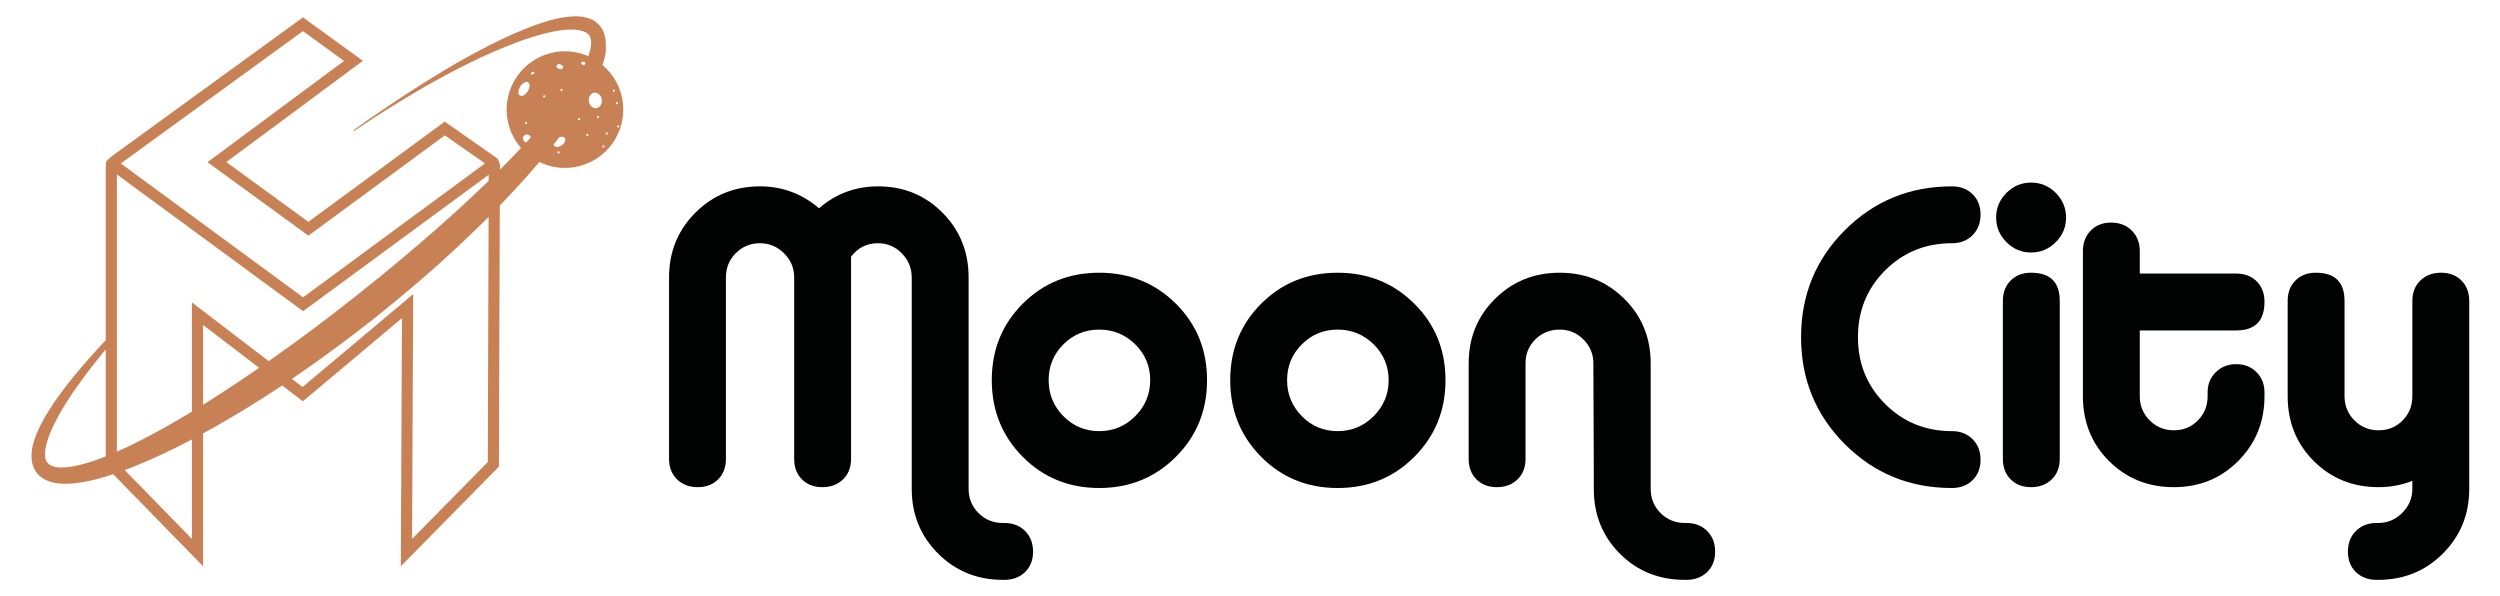
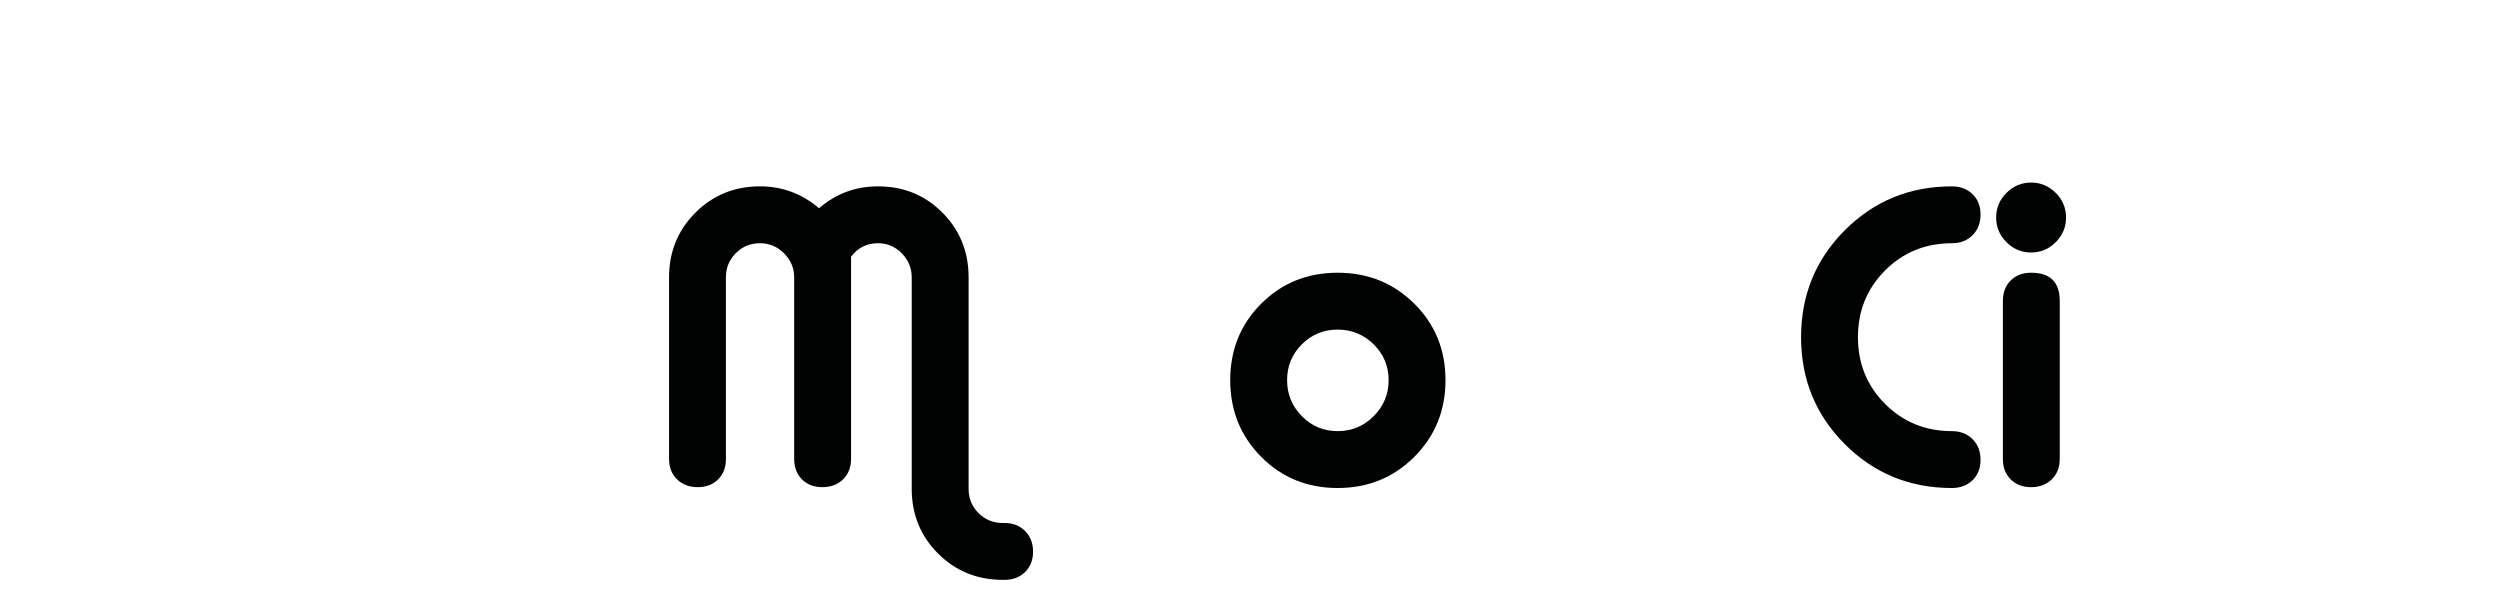
<svg xmlns="http://www.w3.org/2000/svg" id="Calque_1" x="0px" y="0px" viewBox="0 0 517.821 123.471" style="enable-background:new 0 0 517.821 123.471;" xml:space="preserve">
  <g>
-     <path style="fill:#C88154;" d="M129.064,21.805c-0.252-3.376-1.869-6.324-4.271-8.344c0.306-0.888,0.552-1.799,0.695-2.789  c-0.027-0.671,0.027-1.332-0.022-2.034c-0.05-0.702-0.207-1.417-0.521-2.179l-0.154-0.297c-0.04-0.116-0.137-0.212-0.16-0.243  l-0.09-0.15l-0.043-0.089c0,0-0.137-0.212-0.114-0.181c-0.261-0.31-0.498-0.59-0.796-0.821c-0.565-0.487-1.211-0.761-1.813-0.946  c-1.232-0.374-2.397-0.405-3.468-0.314c-2.193,0.148-4.215,0.679-6.144,1.333c-1.925,0.627-3.756,1.376-5.534,2.132  c-3.562,1.567-6.874,3.303-10.022,5.032c-6.275,3.516-11.824,7.093-16.656,10.368c-2.428,1.622-4.688,3.209-6.744,4.682  c0.047,0.061,0.093,0.123,0.114,0.181c2.103-1.412,4.383-2.941,6.855-4.474c2.471-1.533,5.116-3.157,7.953-4.785  c2.833-1.6,5.833-3.236,9.014-4.793c3.184-1.585,6.576-3.089,10.135-4.406c1.768-0.674,3.603-1.227,5.457-1.724  c1.851-0.469,3.773-0.845,5.621-0.841c0.924,0.002,1.834,0.114,2.56,0.397c0.365,0.128,0.669,0.305,0.887,0.526  c0.097,0.095,0.191,0.218,0.311,0.344l0.043,0.089l0.087,0.178c0.043,0.089,0.043,0.089,0.04,0.116s-0.007,0.055,0.02,0.058  c0.207,0.526,0.183,1.386-0.008,2.281c-0.105,0.493-0.256,1.005-0.441,1.52c-1.746-0.764-3.698-1.126-5.731-0.974  c-6.652,0.496-11.642,6.29-11.146,12.941c0.202,2.709,1.283,5.142,2.942,7.042c-0.968,1.027-1.945,2.05-2.923,3.061  c-0.479,0.489-0.967,0.972-1.452,1.457c0.001-0.311,0.002-0.622,0.003-0.933c0-0.228-0.062-0.447-0.168-0.642  c-0.062-0.334-0.237-0.638-0.504-0.861l-10.755-7.534l-0.667,0.491c-4.705,3.461-9.417,6.923-14.128,10.385  c-4.485,3.295-8.969,6.59-13.449,9.885c-2.927-2.13-5.859-4.265-8.792-6.401c-2.736-1.993-5.473-3.985-8.205-5.974  c4.297-3.187,8.588-6.37,12.88-9.552c4.712-3.494,9.424-6.987,14.142-10.488l1.263-0.937L62.75,3.595L22.969,32.498  c-0.161,0.118-0.298,0.262-0.407,0.426c-0.027,0.014-0.055,0.027-0.082,0.043c-0.361,0.223-0.577,0.607-0.577,1.029v36.467  c-0.258,0.271-0.516,0.542-0.774,0.814c-2.479,2.701-5.001,5.537-7.453,8.686c-1.199,1.578-2.405,3.211-3.524,5.022  c-1.112,1.756-2.161,3.658-2.942,5.817c-0.379,1.094-0.684,2.253-0.688,3.616c0,0.668,0.099,1.404,0.337,2.128  c0.017,0.085,0.087,0.178,0.127,0.294l0.151,0.325c0.04,0.116,0.064,0.147,0.137,0.212l0.087,0.178  c-0.023-0.031,0.094,0.122,0.087,0.177l0.097,0.095l0.161,0.242c0.117,0.153,0.237,0.28,0.411,0.412  c0.559,0.541,1.195,0.898,1.817,1.141c0.623,0.243,1.255,0.404,1.871,0.48c1.232,0.151,2.404,0.128,3.532,0.016  c2.286-0.248,4.469-0.76,6.645-1.439c0.486-0.148,0.971-0.304,1.455-0.464l18.622,19.077v-27.51  c3.699-2.023,7.362-4.198,10.998-6.462c1.806-1.131,3.601-2.296,5.387-3.484l4.29,3.281l20.52-17.225l-0.232,51.398l20.319-20.638  l0.002-0.47c0.038-10.321,0.07-20.648,0.102-30.976c0.023-7.547,0.049-15.094,0.075-22.64c0.024-0.025,0.048-0.049,0.072-0.074  c1.652-1.718,3.306-3.463,4.88-5.217c1.106-1.229,2.188-2.468,3.247-3.719c1.862,0.912,3.983,1.356,6.199,1.191  C124.569,34.25,129.56,28.457,129.064,21.805 M21.903,94.526c-0.337,0.136-0.674,0.272-1.012,0.403  c-1.965,0.733-3.971,1.349-5.889,1.698c-0.944,0.163-1.905,0.24-2.768,0.189c-0.864-0.05-1.623-0.283-2.068-0.643  c-0.047-0.061-0.127-0.071-0.144-0.157l-0.07-0.092l-0.05-0.034l-0.004,0.027L9.684,95.67c-0.02-0.058-0.067-0.119-0.067-0.119  c0.004-0.027-0.02-0.058-0.02-0.058c0.003-0.027-0.023-0.031-0.044-0.089c-0.127-0.294-0.221-0.639-0.224-1.057  c-0.036-0.812,0.108-1.768,0.383-2.68c0.53-1.883,1.408-3.723,2.353-5.444c0.948-1.748,2.024-3.425,3.119-5.044  c2.168-3.139,4.47-6.1,6.718-8.805L21.903,94.526L21.903,94.526z M62.751,6.447l8.511,6.174c-4.296,3.187-8.587,6.368-12.878,9.55  c-4.712,3.494-9.423,6.987-14.142,10.488l-1.261,0.936l1.27,0.924c3.154,2.295,6.314,4.596,9.474,6.898  c3.161,2.301,6.321,4.603,9.475,6.898l0.683,0.497l0.68-0.5c4.705-3.461,9.417-6.923,14.128-10.384  c4.489-3.298,8.979-6.596,13.462-9.895l8.301,5.81L62.775,61.59L48.197,50.883L25.024,33.858L62.751,6.447z M39.75,111.626  L25.836,97.371c0.85-0.316,1.697-0.644,2.543-0.994c3.832-1.571,7.62-3.379,11.372-5.357L39.75,111.626L39.75,111.626z   M50.247,78.523c-1.925,1.294-3.878,2.585-5.823,3.821c-0.781,0.505-1.572,1.002-2.366,1.496V67.306l11.612,8.88  C52.531,76.973,51.39,77.753,50.247,78.523 M101.136,65.198c-0.032,10.17-0.063,20.34-0.101,30.504L85.354,111.63l0.229-50.707  L62.666,80.16l-2.203-1.685c5.491-3.73,10.885-7.702,16.165-11.826c1.896-1.493,3.798-3.04,5.673-4.591  c0.941-0.803,1.849-1.554,2.787-2.33c0.941-0.803,1.825-1.585,2.763-2.36c1.825-1.585,3.657-3.225,5.402-4.82  c1.779-1.646,3.53-3.296,5.258-4.976c0.905-0.867,1.804-1.751,2.693-2.642C101.18,51.686,101.158,58.441,101.136,65.198   M101.227,37.442c-2.062,2.001-4.167,3.977-6.306,5.934c-6.946,6.327-14.281,12.496-21.742,18.37  c-5.747,4.545-11.602,8.911-17.52,13.057L39.75,62.636v22.619c-0.393,0.238-0.786,0.476-1.18,0.712  c-1.962,1.15-3.924,2.301-5.877,3.369c-1.952,1.068-3.924,2.079-5.89,3.034c-0.87,0.416-1.733,0.808-2.593,1.186V36.13L47,52.868  l14.903,10.949c0.011,0.008,0.022,0.013,0.033,0.021l0.84,0.617l0.825-0.608c0.012-0.008,0.026-0.014,0.037-0.023l37.592-27.628  C101.23,36.611,101.229,37.026,101.227,37.442 M120.386,12.978c0.06-0.174,0.336-0.237,0.618-0.14  c0.11,0.038,0.204,0.094,0.274,0.16c-0.079,0.172-0.161,0.343-0.245,0.514c-0.078-0.002-0.161-0.015-0.246-0.044  C120.506,13.371,120.327,13.152,120.386,12.978 M119.751,15.852c-0.029,0.048-0.057,0.095-0.086,0.143  C119.675,15.938,119.706,15.887,119.751,15.852 M116.076,18.659c-0.009-0.127,0.086-0.238,0.213-0.248  c0.127-0.009,0.238,0.086,0.247,0.213c0.009,0.127-0.086,0.238-0.213,0.247C116.196,18.881,116.085,18.786,116.076,18.659   M115.269,13.578c0.087-0.254,0.462-0.356,0.837-0.228c0.376,0.129,0.609,0.44,0.521,0.694c-0.088,0.255-0.462,0.356-0.838,0.228  C115.415,14.143,115.182,13.832,115.269,13.578 M112.711,19.732c0.127-0.009,0.238,0.086,0.247,0.213  c0.009,0.127-0.086,0.238-0.213,0.247c-0.127,0.01-0.238-0.086-0.247-0.213C112.488,19.852,112.584,19.742,112.711,19.732   M110.201,14.953c0.194-0.117,0.405-0.122,0.47-0.013c0.066,0.109-0.039,0.293-0.233,0.409c-0.194,0.117-0.405,0.122-0.47,0.013  C109.902,15.253,110.007,15.069,110.201,14.953 M107.748,17.923c0.469-0.758,1.202-1.156,1.635-0.887  c0.433,0.268,0.404,1.101-0.066,1.859s-1.202,1.156-1.636,0.887C107.249,19.514,107.278,18.681,107.748,17.923 M109.204,25.47  c0.01,0.127-0.086,0.238-0.213,0.248c-0.127,0.009-0.238-0.086-0.247-0.213c-0.01-0.127,0.086-0.238,0.213-0.247  C109.084,25.248,109.195,25.343,109.204,25.47 M108.492,29.173c-0.269-0.4-0.182-0.928,0.194-1.181s0.899-0.134,1.168,0.265  c0.042,0.063,0.075,0.13,0.099,0.197c-0.08,0.087-0.161,0.175-0.242,0.262c-0.249,0.271-0.501,0.542-0.752,0.813  C108.777,29.47,108.61,29.348,108.492,29.173 M115.693,31.801c-0.127,0.009-0.238-0.086-0.247-0.213  c-0.009-0.127,0.086-0.238,0.213-0.247c0.127-0.01,0.238,0.086,0.247,0.213S115.82,31.791,115.693,31.801 M116.354,30.091  c-0.622,0.419-1.345,0.435-1.614,0.036c-0.036-0.053-0.061-0.111-0.078-0.172c0.405-0.514,0.806-1.03,1.202-1.55  c0.476-0.16,0.93-0.094,1.131,0.205C117.263,29.009,116.976,29.673,116.354,30.091 M119.987,24.898  c-0.127,0.009-0.238-0.086-0.247-0.213c-0.01-0.127,0.086-0.238,0.213-0.247c0.127-0.01,0.238,0.086,0.247,0.213  S120.114,24.889,119.987,24.898 M121.672,28.192c-0.127,0.01-0.238-0.086-0.248-0.213c-0.009-0.127,0.086-0.238,0.213-0.247  c0.127-0.009,0.238,0.086,0.247,0.213C121.895,28.072,121.799,28.183,121.672,28.192 M123.866,24.506  c-0.127,0.01-0.238-0.086-0.247-0.213c-0.009-0.127,0.086-0.238,0.213-0.247c0.127-0.009,0.238,0.086,0.247,0.213  S123.993,24.497,123.866,24.506 M123.531,22.396c-0.744,0.101-1.444-0.534-1.565-1.418c-0.12-0.884,0.385-1.683,1.129-1.784  c0.744-0.101,1.444,0.534,1.564,1.418C124.78,21.497,124.275,22.295,123.531,22.396 M125.011,30.566  c-0.127,0.01-0.238-0.086-0.247-0.213c-0.01-0.127,0.086-0.238,0.213-0.247c0.127-0.009,0.238,0.086,0.247,0.213  C125.234,30.446,125.139,30.557,125.011,30.566 M125.685,27.868c-0.127,0.01-0.238-0.086-0.247-0.213  c-0.009-0.127,0.086-0.238,0.213-0.247c0.127-0.009,0.238,0.086,0.247,0.213C125.907,27.747,125.812,27.858,125.685,27.868   M127.159,19.016c-0.127,0.009-0.238-0.086-0.248-0.213c-0.009-0.127,0.086-0.238,0.213-0.247c0.127-0.01,0.238,0.086,0.247,0.213  C127.382,18.895,127.286,19.006,127.159,19.016 M127.568,21.402c-0.009-0.127,0.086-0.238,0.213-0.247  c0.127-0.01,0.238,0.086,0.248,0.213c0.009,0.127-0.086,0.238-0.213,0.247C127.689,21.624,127.578,21.529,127.568,21.402   M128.07,26.404c-0.127,0.01-0.238-0.086-0.247-0.213c-0.01-0.127,0.086-0.238,0.213-0.247c0.127-0.009,0.238,0.086,0.247,0.213  C128.292,26.284,128.197,26.395,128.07,26.404" />
-   </g>
+     </g>
  <g>
    <g>
      <g>
        <path style="fill:#010202;" d="M188.843,57.449c0-1.922-0.684-3.579-2.05-4.975c-1.368-1.397-3.011-2.093-4.931-2.093    c-2.327,0-4.187,0.93-5.584,2.791v41.887c0,1.744-0.554,3.155-1.659,4.232c-1.105,1.075-2.531,1.614-4.275,1.614    c-1.745,0-3.156-0.54-4.233-1.614c-1.077-1.077-1.614-2.488-1.614-4.232v-37.61c0-1.922-0.698-3.579-2.092-4.975    c-1.397-1.397-3.056-2.093-4.976-2.093c-1.976,0-3.65,0.684-5.016,2.05c-1.368,1.368-2.052,3.039-2.052,5.018v37.61    c0,1.744-0.537,3.155-1.614,4.232c-1.077,1.075-2.486,1.614-4.233,1.614c-1.744,0-3.17-0.54-4.275-1.614    c-1.105-1.077-1.657-2.488-1.657-4.232v-37.61c0-5.295,1.816-9.759,5.454-13.395c3.634-3.636,8.1-5.454,13.393-5.454    c4.595,0,8.669,1.513,12.217,4.538c3.492-3.025,7.563-4.538,12.217-4.538c5.293,0,9.743,1.818,13.351,5.454    c3.608,3.636,5.412,8.1,5.412,13.395v43.805c0,1.977,0.684,3.65,2.05,5.018c1.366,1.366,3.04,2.05,5.019,2.05h0.348    c1.747,0,3.172,0.552,4.278,1.659c1.103,1.103,1.657,2.53,1.657,4.275s-0.554,3.156-1.657,4.233    c-1.106,1.074-2.531,1.614-4.278,1.614h-0.348c-5.295,0-9.76-1.82-13.396-5.454c-3.636-3.636-5.454-8.103-5.454-13.396V57.449z" />
-         <path style="fill:#010202;" d="M227.676,56.489c6.282,0,11.575,2.137,15.881,6.415c4.306,4.275,6.457,9.554,6.457,15.836    c0,6.285-2.151,11.578-6.457,15.884c-4.306,4.306-9.599,6.457-15.881,6.457c-6.282,0-11.563-2.152-15.839-6.457    c-4.275-4.306-6.412-9.599-6.412-15.884c0-6.282,2.137-11.561,6.412-15.836C216.113,58.626,221.394,56.489,227.676,56.489z     M227.676,68.27c-2.909,0-5.38,1.018-7.416,3.054c-2.038,2.036-3.056,4.509-3.056,7.416c0,2.912,1.018,5.397,3.056,7.461    c2.036,2.067,4.507,3.099,7.416,3.099c2.909,0,5.395-1.032,7.462-3.099c2.064-2.064,3.099-4.55,3.099-7.461    c0-2.907-1.035-5.38-3.099-7.416C233.071,69.288,230.586,68.27,227.676,68.27z" />
        <path style="fill:#010202;" d="M277.065,56.489c6.282,0,11.575,2.137,15.881,6.415c4.306,4.275,6.457,9.554,6.457,15.836    c0,6.285-2.152,11.578-6.457,15.884c-4.306,4.306-9.599,6.457-15.881,6.457c-6.282,0-11.563-2.152-15.839-6.457    c-4.275-4.306-6.412-9.599-6.412-15.884c0-6.282,2.137-11.561,6.412-15.836C265.501,58.626,270.782,56.489,277.065,56.489z     M277.065,68.27c-2.909,0-5.38,1.018-7.416,3.054c-2.038,2.036-3.056,4.509-3.056,7.416c0,2.912,1.018,5.397,3.056,7.461    c2.036,2.067,4.507,3.099,7.416,3.099c2.909,0,5.395-1.032,7.461-3.099c2.064-2.064,3.099-4.55,3.099-7.461    c0-2.907-1.035-5.38-3.099-7.416C282.46,69.288,279.974,68.27,277.065,68.27z" />
-         <path style="fill:#010202;" d="M349.318,120.104h-0.348c-5.352,0-9.834-1.804-13.439-5.411    c-3.607-3.608-5.411-8.086-5.411-13.439v-4.1l-0.088-21.904c0-1.92-0.684-3.562-2.05-4.931c-1.369-1.366-3.011-2.05-4.931-2.05    c-1.977,0-3.651,0.668-5.016,2.007c-1.368,1.338-2.052,2.997-2.052,4.974v19.809c0,1.744-0.554,3.155-1.657,4.232    c-1.106,1.075-2.531,1.614-4.275,1.614c-1.747,0-3.157-0.54-4.232-1.614c-1.077-1.077-1.614-2.488-1.614-4.232V75.251    c0-5.293,1.816-9.743,5.454-13.351c3.634-3.607,8.1-5.411,13.393-5.411s9.76,1.804,13.396,5.411    c3.636,3.607,5.454,8.058,5.454,13.351v26.003c0,1.977,0.682,3.65,2.05,5.018c1.366,1.366,3.04,2.05,5.019,2.05h0.348    c1.747,0,3.172,0.552,4.278,1.659c1.103,1.103,1.657,2.53,1.657,4.275s-0.554,3.156-1.657,4.233    C352.49,119.564,351.065,120.104,349.318,120.104z" />
        <path style="fill:#010202;" d="M404.293,101.081c-8.725,0-16.116-3.025-22.164-9.075c-6.053-6.051-9.076-13.439-9.076-22.166    c0-8.725,3.023-16.113,9.076-22.164c6.048-6.05,13.439-9.075,22.164-9.075c1.744,0,3.17,0.537,4.275,1.614    c1.105,1.077,1.659,2.486,1.659,4.232c0,1.745-0.554,3.172-1.659,4.275c-1.105,1.106-2.531,1.659-4.275,1.659    c-5.468,0-10.079,1.875-13.831,5.627c-3.752,3.752-5.629,8.363-5.629,13.831c0,5.47,1.877,10.079,5.629,13.831    c3.752,3.752,8.363,5.629,13.831,5.629c1.744,0,3.17,0.554,4.275,1.657c1.105,1.105,1.659,2.53,1.659,4.277    c0,1.744-0.554,3.156-1.659,4.232C407.463,100.541,406.037,101.081,404.293,101.081z" />
        <path style="fill:#010202;" d="M425.803,39.952c1.425,1.427,2.138,3.129,2.138,5.106c0,1.979-0.713,3.679-2.138,5.103    c-1.425,1.428-3.127,2.14-5.103,2.14c-1.979,0-3.681-0.712-5.106-2.14c-1.425-1.425-2.137-3.125-2.137-5.103    c0-1.977,0.713-3.679,2.137-5.106c1.425-1.425,3.127-2.138,5.106-2.138C422.676,37.814,424.379,38.526,425.803,39.952z     M426.632,62.336c0-3.897-1.977-5.847-5.932-5.847c-1.747,0-3.158,0.54-4.233,1.614c-1.077,1.077-1.614,2.488-1.614,4.233v32.724    c0,1.744,0.537,3.155,1.614,4.232c1.075,1.075,2.486,1.614,4.233,1.614c1.744,0,3.17-0.54,4.275-1.614    c1.103-1.077,1.657-2.488,1.657-4.232V62.336z" />
-         <path style="fill:#010202;" d="M469.04,82.056c0,5.295-1.804,9.76-5.412,13.396c-3.607,3.636-8.058,5.454-13.351,5.454    c-5.352,0-9.831-1.804-13.438-5.411c-3.608-3.605-5.409-8.084-5.409-13.439V52.038c0-1.744,0.538-3.17,1.615-4.275    c1.074-1.105,2.485-1.659,4.232-1.659c1.745,0,3.17,0.554,4.275,1.659c1.103,1.105,1.657,2.531,1.657,4.275v4.625h19.984    c1.745,0,3.156,0.538,4.232,1.614c1.077,1.077,1.615,2.486,1.615,4.233c0,3.955-1.951,5.932-5.847,5.932h-19.984v13.614    c0,1.979,0.684,3.652,2.053,5.019c1.366,1.368,3.039,2.05,5.016,2.05c1.977,0,3.636-0.682,4.976-2.05    c1.338-1.366,2.005-3.04,2.005-5.019V81.27c0-1.685,0.568-3.082,1.702-4.188c1.133-1.105,2.545-1.659,4.232-1.659    c1.688,0,3.082,0.554,4.19,1.659c1.103,1.106,1.657,2.503,1.657,4.188V82.056z" />
-         <path style="fill:#010202;" d="M492.688,100.906c-5.352,0-9.831-1.804-13.439-5.411c-3.607-3.605-5.409-8.084-5.409-13.439    V62.336c0-1.745,0.537-3.156,1.614-4.233c1.075-1.075,2.486-1.614,4.232-1.614c3.956,0,5.932,1.95,5.932,5.847v19.721    c0,1.979,0.684,3.652,2.052,5.019c1.366,1.368,3.04,2.05,5.016,2.05c1.977,0,3.636-0.682,4.976-2.05    c1.337-1.366,2.005-3.04,2.005-5.019V62.336c0-1.745,0.554-3.156,1.659-4.233c1.103-1.075,2.531-1.614,4.275-1.614    c1.745,0,3.156,0.54,4.233,1.614c1.077,1.077,1.614,2.488,1.614,4.233v38.918c0,5.293-1.818,9.76-5.454,13.396    c-3.636,3.634-8.103,5.454-13.396,5.454h-0.348c-1.744,0-3.172-0.54-4.275-1.614c-1.108-1.077-1.659-2.488-1.659-4.233    s0.552-3.172,1.659-4.275c1.103-1.108,2.531-1.659,4.275-1.659h0.348c1.92,0,3.579-0.699,4.976-2.095    c1.394-1.394,2.092-3.054,2.092-4.974v-1.657C497.458,100.468,495.131,100.906,492.688,100.906z" />
      </g>
    </g>
  </g>
</svg>